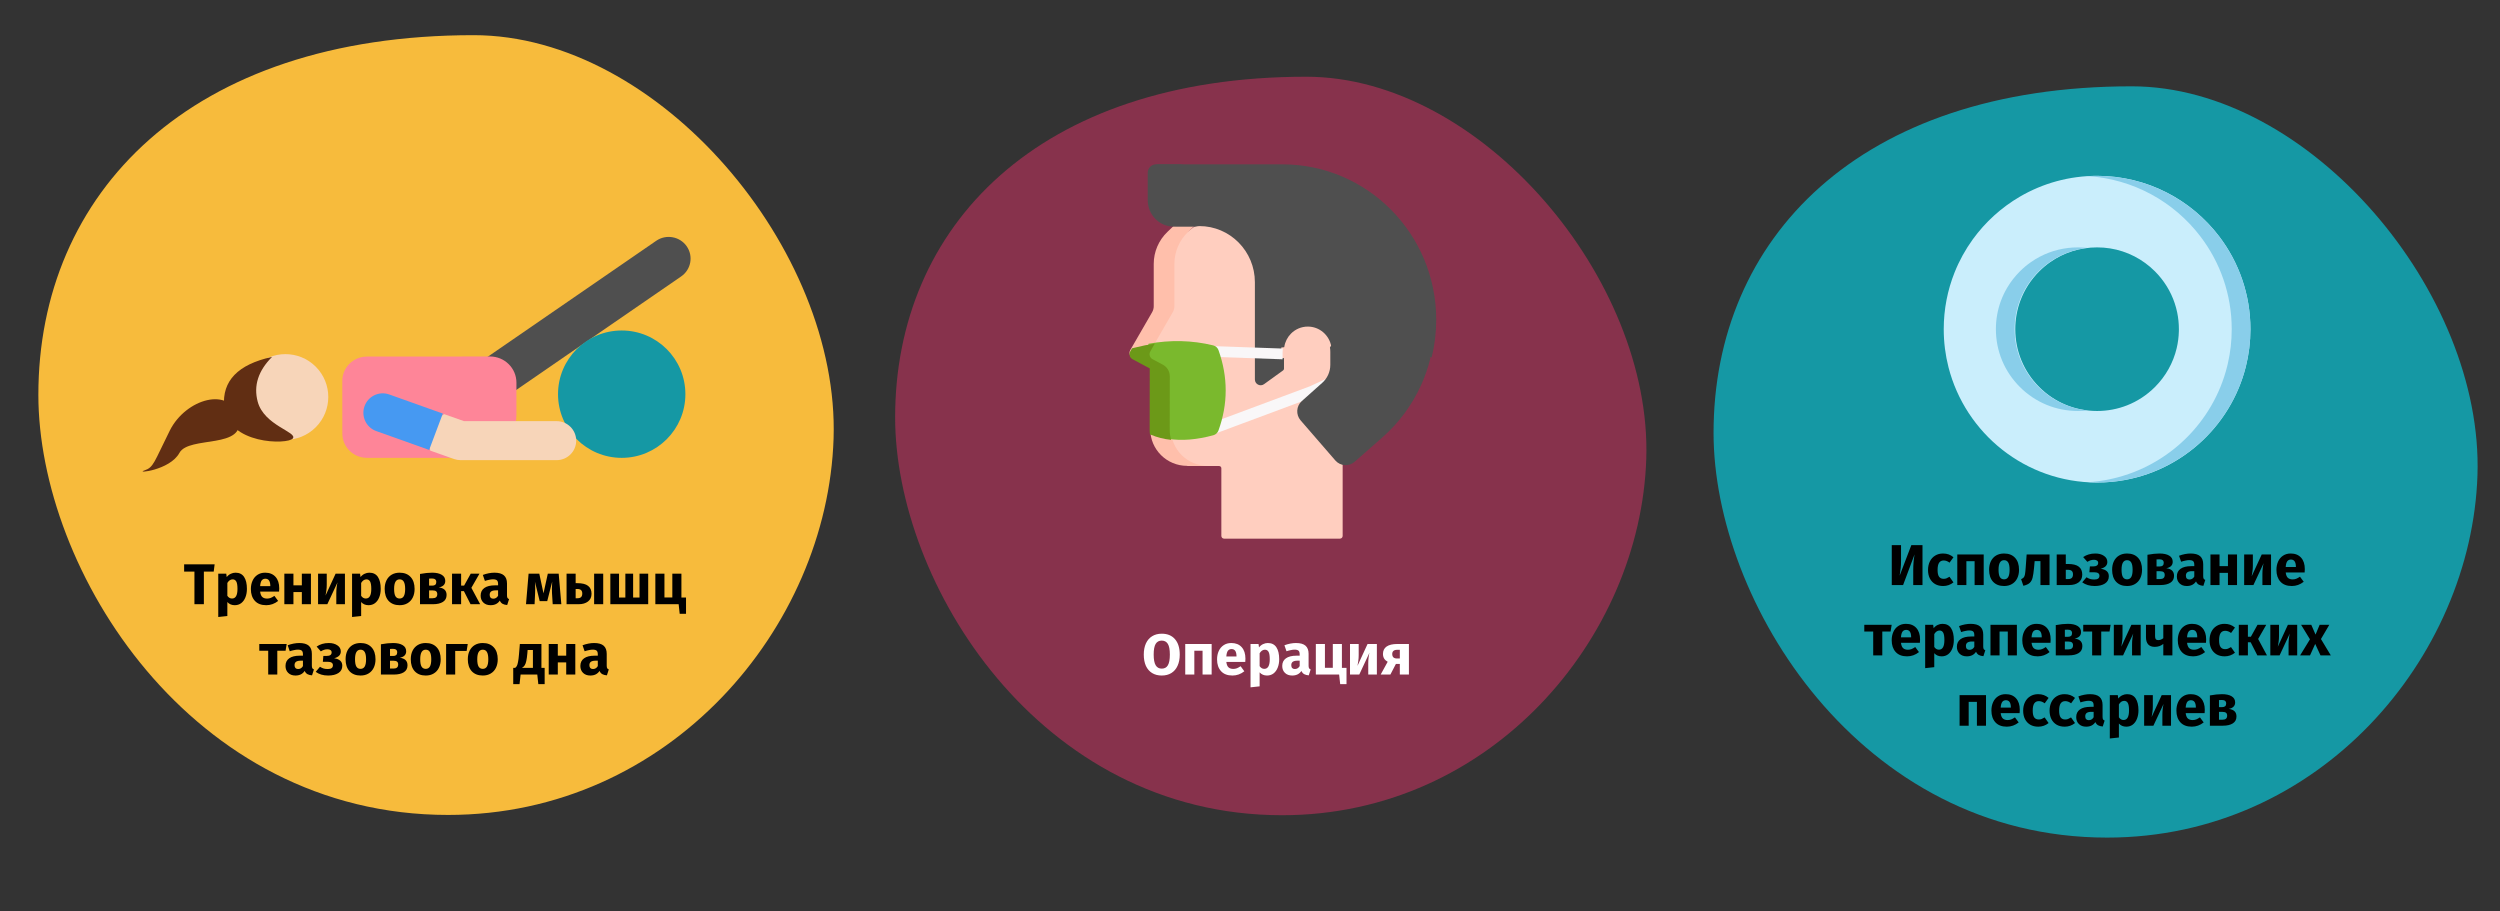
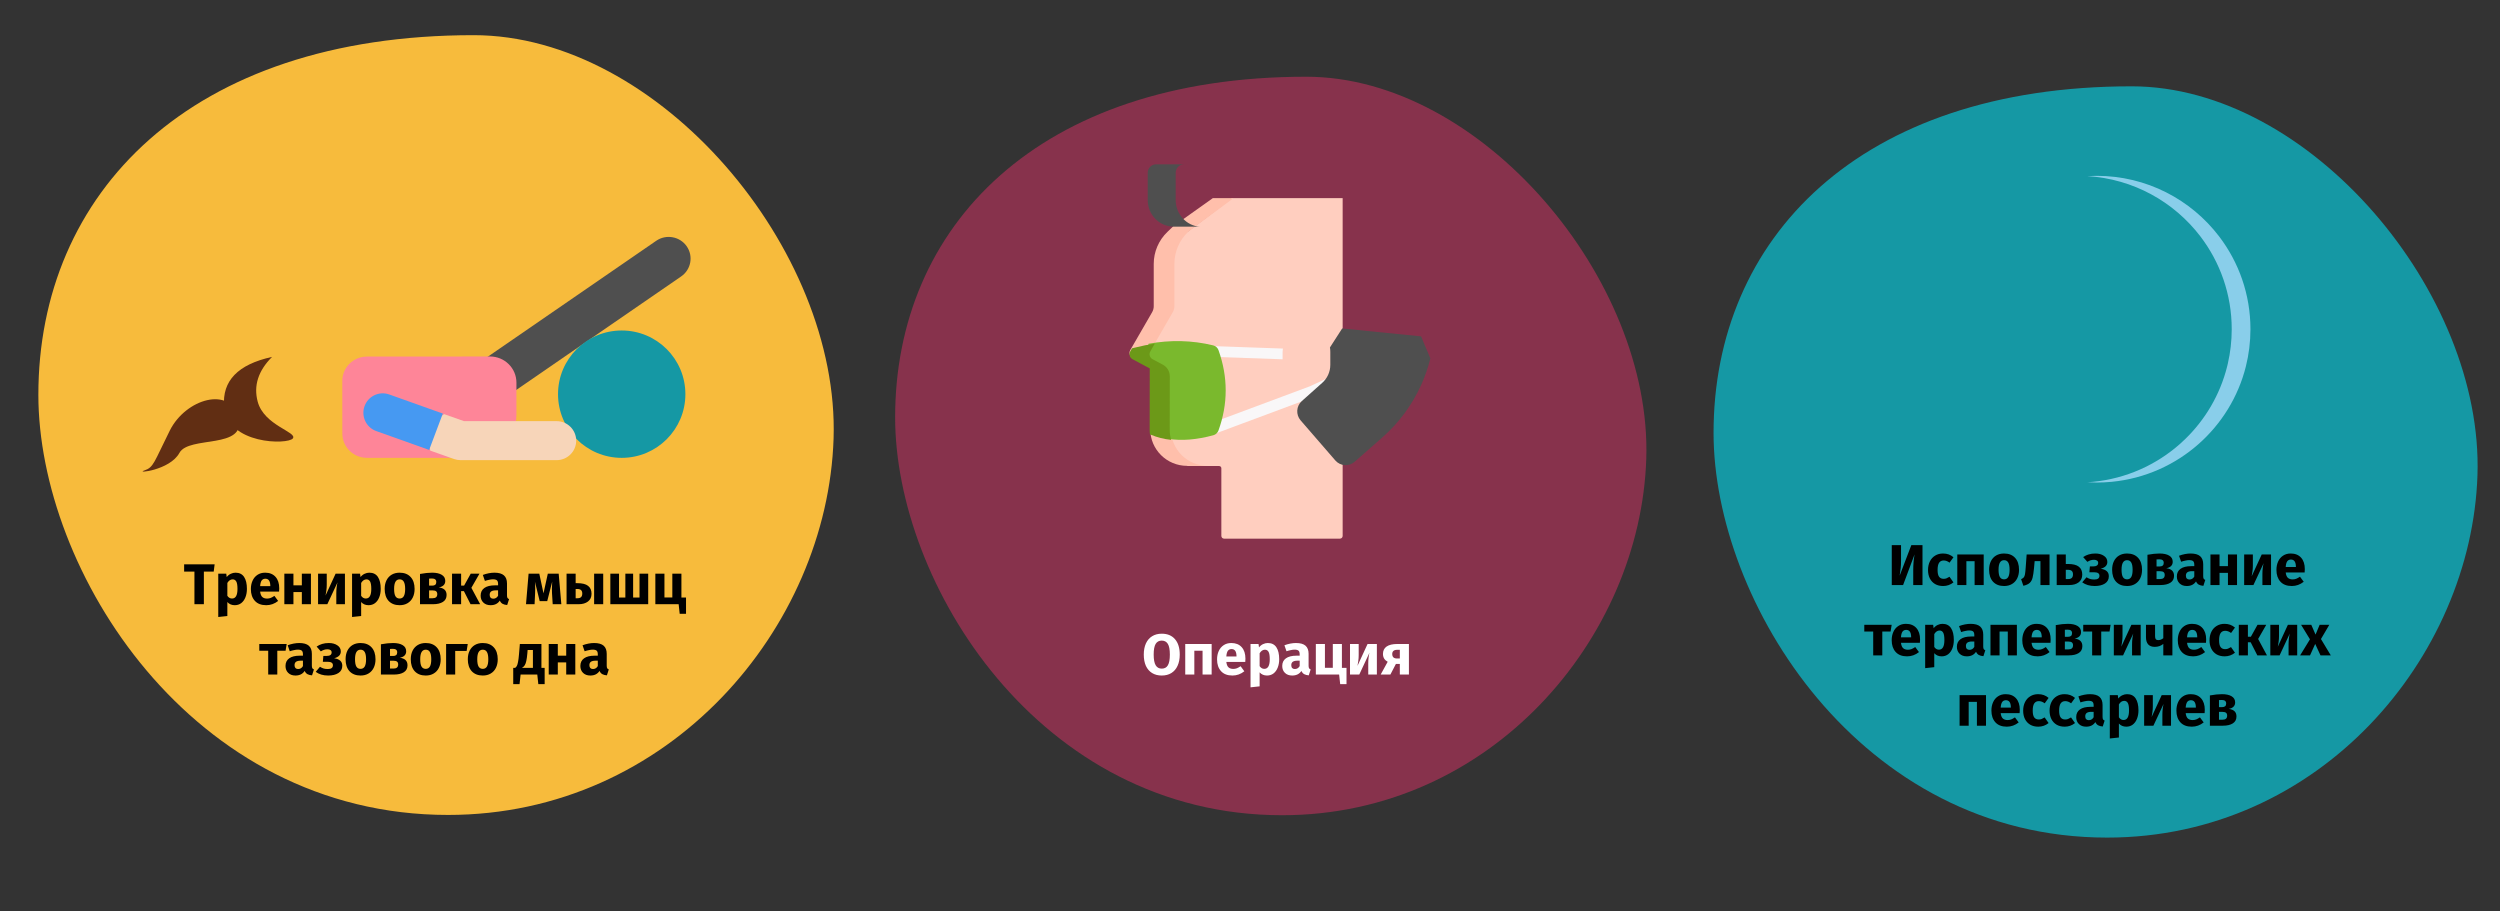
<svg xmlns="http://www.w3.org/2000/svg" width="782" height="285" viewBox="0 0 782 285" fill="none">
  <rect x="0" y="0" width="782" height="285" fill="#333333" stroke="none" />
  <path d="M140.146 254.913C209.383 254.913 258.803 196.409 260.743 137.21C262.682 78.01 206.167 11 148.136 11C59.153 11 12 60.608 12 123.506C12 178.216 59.522 254.913 140.146 254.913Z" fill="#F7BB3C" />
  <path d="M67.137 176.526L66.849 178.794H63.771V189H60.819V178.794H57.597V176.526H67.137ZM73.671 179.136C74.871 179.136 75.765 179.58 76.353 180.468C76.941 181.356 77.235 182.598 77.235 184.194C77.235 185.178 77.079 186.06 76.767 186.84C76.467 187.608 76.029 188.214 75.453 188.658C74.877 189.09 74.205 189.306 73.437 189.306C72.477 189.306 71.703 188.976 71.115 188.316V192.69L68.271 192.996V179.442H70.773L70.917 180.504C71.289 180.036 71.715 179.694 72.195 179.478C72.675 179.25 73.167 179.136 73.671 179.136ZM72.573 187.218C73.713 187.218 74.283 186.222 74.283 184.23C74.283 183.102 74.157 182.322 73.905 181.89C73.653 181.446 73.275 181.224 72.771 181.224C72.447 181.224 72.141 181.32 71.853 181.512C71.577 181.704 71.331 181.98 71.115 182.34V186.372C71.499 186.936 71.985 187.218 72.573 187.218ZM87.346 184.032C87.346 184.428 87.328 184.77 87.291 185.058H81.37C81.466 185.862 81.694 186.426 82.053 186.75C82.413 187.074 82.912 187.236 83.547 187.236C83.931 187.236 84.303 187.17 84.663 187.038C85.023 186.894 85.413 186.678 85.834 186.39L87.004 187.974C85.888 188.862 84.645 189.306 83.278 189.306C81.73 189.306 80.541 188.85 79.713 187.938C78.885 187.026 78.472 185.802 78.472 184.266C78.472 183.294 78.645 182.424 78.993 181.656C79.341 180.876 79.852 180.264 80.523 179.82C81.195 179.364 81.999 179.136 82.936 179.136C84.316 179.136 85.395 179.568 86.175 180.432C86.956 181.296 87.346 182.496 87.346 184.032ZM84.555 183.222C84.531 181.758 84.016 181.026 83.007 181.026C82.516 181.026 82.132 181.206 81.856 181.566C81.591 181.926 81.43 182.52 81.37 183.348H84.555V183.222ZM94.415 189V185.202H91.787V189H88.943V179.442H91.787V183.096H94.415V179.442H97.259V189H94.415ZM107.896 189H105.196V185.598C105.196 184.926 105.232 184.29 105.304 183.69C105.376 183.09 105.466 182.586 105.574 182.178L102.388 189H99.49V179.442H102.208V182.898C102.208 183.534 102.166 184.158 102.082 184.77C102.01 185.382 101.926 185.886 101.83 186.282L104.98 179.442H107.896V189ZM115.525 179.136C116.725 179.136 117.619 179.58 118.207 180.468C118.795 181.356 119.089 182.598 119.089 184.194C119.089 185.178 118.933 186.06 118.621 186.84C118.321 187.608 117.883 188.214 117.307 188.658C116.731 189.09 116.059 189.306 115.291 189.306C114.331 189.306 113.557 188.976 112.969 188.316V192.69L110.125 192.996V179.442H112.627L112.771 180.504C113.143 180.036 113.569 179.694 114.049 179.478C114.529 179.25 115.021 179.136 115.525 179.136ZM114.427 187.218C115.567 187.218 116.137 186.222 116.137 184.23C116.137 183.102 116.011 182.322 115.759 181.89C115.507 181.446 115.129 181.224 114.625 181.224C114.301 181.224 113.995 181.32 113.707 181.512C113.431 181.704 113.185 181.98 112.969 182.34V186.372C113.353 186.936 113.839 187.218 114.427 187.218ZM125.005 179.136C126.469 179.136 127.615 179.586 128.443 180.486C129.271 181.374 129.685 182.622 129.685 184.23C129.685 185.25 129.493 186.144 129.109 186.912C128.737 187.668 128.197 188.256 127.489 188.676C126.793 189.096 125.965 189.306 125.005 189.306C123.553 189.306 122.407 188.862 121.567 187.974C120.739 187.074 120.325 185.82 120.325 184.212C120.325 183.192 120.511 182.304 120.883 181.548C121.267 180.78 121.807 180.186 122.503 179.766C123.211 179.346 124.045 179.136 125.005 179.136ZM125.005 181.224C124.429 181.224 123.997 181.47 123.709 181.962C123.421 182.442 123.277 183.192 123.277 184.212C123.277 185.256 123.415 186.018 123.691 186.498C123.979 186.978 124.417 187.218 125.005 187.218C125.581 187.218 126.013 186.978 126.301 186.498C126.589 186.006 126.733 185.25 126.733 184.23C126.733 183.186 126.589 182.424 126.301 181.944C126.025 181.464 125.593 181.224 125.005 181.224ZM137.263 183.744C138.883 183.936 139.693 184.722 139.693 186.102C139.693 187.074 139.309 187.8 138.541 188.28C137.785 188.76 136.747 189 135.427 189H131.377V179.532C132.805 179.268 134.065 179.136 135.157 179.136C136.453 179.136 137.461 179.358 138.181 179.802C138.913 180.234 139.279 180.876 139.279 181.728C139.279 182.268 139.105 182.712 138.757 183.06C138.421 183.396 137.923 183.624 137.263 183.744ZM135.103 180.954C134.731 180.954 134.437 180.966 134.221 180.99V183.186H135.229C135.625 183.186 135.931 183.096 136.147 182.916C136.363 182.724 136.471 182.436 136.471 182.052C136.471 181.32 136.015 180.954 135.103 180.954ZM135.337 187.128C136.297 187.128 136.777 186.702 136.777 185.85C136.777 185.454 136.663 185.16 136.435 184.968C136.207 184.776 135.847 184.68 135.355 184.68H134.221V187.128H135.337ZM149.982 179.442L147.444 183.87L150.198 189H147.192L145.104 184.896H144.24V189H141.396V179.442H144.24V183.168H145.176L147.246 179.442H149.982ZM158.59 186.228C158.59 186.588 158.638 186.852 158.734 187.02C158.842 187.188 159.01 187.314 159.238 187.398L158.644 189.252C158.056 189.204 157.576 189.078 157.204 188.874C156.832 188.658 156.544 188.322 156.34 187.866C155.716 188.826 154.756 189.306 153.46 189.306C152.512 189.306 151.756 189.03 151.192 188.478C150.628 187.926 150.346 187.206 150.346 186.318C150.346 185.274 150.73 184.476 151.498 183.924C152.266 183.372 153.376 183.096 154.828 183.096H155.8V182.682C155.8 182.118 155.68 181.734 155.44 181.53C155.2 181.314 154.78 181.206 154.18 181.206C153.868 181.206 153.49 181.254 153.046 181.35C152.602 181.434 152.146 181.554 151.678 181.71L151.03 179.838C151.63 179.61 152.242 179.436 152.866 179.316C153.502 179.196 154.09 179.136 154.63 179.136C155.998 179.136 157 179.418 157.636 179.982C158.272 180.546 158.59 181.392 158.59 182.52V186.228ZM154.288 187.272C154.936 187.272 155.44 186.966 155.8 186.354V184.662H155.098C154.45 184.662 153.964 184.776 153.64 185.004C153.328 185.232 153.172 185.586 153.172 186.066C153.172 186.45 153.268 186.75 153.46 186.966C153.664 187.17 153.94 187.272 154.288 187.272ZM175.585 189H172.885L172.669 185.58C172.645 184.98 172.633 184.548 172.633 184.284C172.633 183.696 172.663 182.91 172.723 181.926L171.175 188.028H168.817L167.323 181.944C167.383 182.568 167.413 183.282 167.413 184.086C167.413 184.41 167.401 184.908 167.377 185.58L167.215 189H164.533L165.343 179.442H168.691L170.005 185.598L171.355 179.442H174.757L175.585 189ZM180.568 182.412C182.116 182.412 183.244 182.694 183.952 183.258C184.672 183.81 185.032 184.632 185.032 185.724C185.032 186.78 184.66 187.59 183.916 188.154C183.172 188.718 182.194 189 180.982 189H177.22V179.442H180.064V182.412H180.568ZM185.842 179.442H188.686V189H185.842V179.442ZM180.676 187.128C181.648 187.128 182.134 186.642 182.134 185.67C182.134 185.178 182.008 184.818 181.756 184.59C181.516 184.35 181.102 184.23 180.514 184.23H180.064V187.128H180.676ZM202.758 179.442V189H190.914V179.442H193.632V186.912H195.612V179.442H198.042V186.912H200.04V179.442H202.758ZM213.148 186.912H214.588V191.988H212.608L212.284 189H204.994V179.442H207.838V186.894H210.304V179.442H213.148V186.912ZM89.672 201.442L89.33 203.548H86.738V211H83.894V203.548H81.104V201.442H89.672ZM97.55 208.228C97.55 208.588 97.598 208.852 97.694 209.02C97.802 209.188 97.97 209.314 98.198 209.398L97.604 211.252C97.016 211.204 96.536 211.078 96.164 210.874C95.792 210.658 95.504 210.322 95.3 209.866C94.676 210.826 93.716 211.306 92.42 211.306C91.472 211.306 90.716 211.03 90.152 210.478C89.588 209.926 89.306 209.206 89.306 208.318C89.306 207.274 89.69 206.476 90.458 205.924C91.226 205.372 92.336 205.096 93.788 205.096H94.76V204.682C94.76 204.118 94.64 203.734 94.4 203.53C94.16 203.314 93.74 203.206 93.14 203.206C92.828 203.206 92.45 203.254 92.006 203.35C91.562 203.434 91.106 203.554 90.638 203.71L89.99 201.838C90.59 201.61 91.202 201.436 91.826 201.316C92.462 201.196 93.05 201.136 93.59 201.136C94.958 201.136 95.96 201.418 96.596 201.982C97.232 202.546 97.55 203.392 97.55 204.52V208.228ZM93.248 209.272C93.896 209.272 94.4 208.966 94.76 208.354V206.662H94.058C93.41 206.662 92.924 206.776 92.6 207.004C92.288 207.232 92.132 207.586 92.132 208.066C92.132 208.45 92.228 208.75 92.42 208.966C92.624 209.17 92.9 209.272 93.248 209.272ZM102.857 201.136C103.925 201.136 104.813 201.376 105.521 201.856C106.241 202.324 106.601 202.966 106.601 203.782C106.601 204.838 105.905 205.546 104.513 205.906C105.365 206.026 106.001 206.278 106.421 206.662C106.853 207.034 107.069 207.562 107.069 208.246C107.069 209.242 106.661 210.004 105.845 210.532C105.041 211.048 103.973 211.306 102.641 211.306C101.093 211.306 99.797 210.922 98.753 210.154L100.085 208.57C100.517 208.834 100.919 209.02 101.291 209.128C101.663 209.224 102.083 209.272 102.551 209.272C103.607 209.272 104.135 208.876 104.135 208.084C104.135 207.364 103.583 207.004 102.479 207.004H100.985L101.147 205.168H102.263C102.731 205.168 103.091 205.078 103.343 204.898C103.607 204.706 103.739 204.43 103.739 204.07C103.739 203.746 103.619 203.506 103.379 203.35C103.151 203.182 102.845 203.098 102.461 203.098C102.053 203.098 101.687 203.152 101.363 203.26C101.039 203.368 100.703 203.53 100.355 203.746L99.041 202.252C99.581 201.88 100.157 201.604 100.769 201.424C101.393 201.232 102.089 201.136 102.857 201.136ZM112.779 201.136C114.243 201.136 115.389 201.586 116.217 202.486C117.045 203.374 117.459 204.622 117.459 206.23C117.459 207.25 117.267 208.144 116.883 208.912C116.511 209.668 115.971 210.256 115.263 210.676C114.567 211.096 113.739 211.306 112.779 211.306C111.327 211.306 110.181 210.862 109.341 209.974C108.513 209.074 108.099 207.82 108.099 206.212C108.099 205.192 108.285 204.304 108.657 203.548C109.041 202.78 109.581 202.186 110.277 201.766C110.985 201.346 111.819 201.136 112.779 201.136ZM112.779 203.224C112.203 203.224 111.771 203.47 111.483 203.962C111.195 204.442 111.051 205.192 111.051 206.212C111.051 207.256 111.189 208.018 111.465 208.498C111.753 208.978 112.191 209.218 112.779 209.218C113.355 209.218 113.787 208.978 114.075 208.498C114.363 208.006 114.507 207.25 114.507 206.23C114.507 205.186 114.363 204.424 114.075 203.944C113.799 203.464 113.367 203.224 112.779 203.224ZM125.037 205.744C126.657 205.936 127.467 206.722 127.467 208.102C127.467 209.074 127.083 209.8 126.315 210.28C125.559 210.76 124.521 211 123.201 211H119.151V201.532C120.579 201.268 121.839 201.136 122.931 201.136C124.227 201.136 125.235 201.358 125.955 201.802C126.687 202.234 127.053 202.876 127.053 203.728C127.053 204.268 126.879 204.712 126.531 205.06C126.195 205.396 125.697 205.624 125.037 205.744ZM122.877 202.954C122.505 202.954 122.211 202.966 121.995 202.99V205.186H123.003C123.399 205.186 123.705 205.096 123.921 204.916C124.137 204.724 124.245 204.436 124.245 204.052C124.245 203.32 123.789 202.954 122.877 202.954ZM123.111 209.128C124.071 209.128 124.551 208.702 124.551 207.85C124.551 207.454 124.437 207.16 124.209 206.968C123.981 206.776 123.621 206.68 123.129 206.68H121.995V209.128H123.111ZM133.17 201.136C134.634 201.136 135.78 201.586 136.608 202.486C137.436 203.374 137.85 204.622 137.85 206.23C137.85 207.25 137.658 208.144 137.274 208.912C136.902 209.668 136.362 210.256 135.654 210.676C134.958 211.096 134.13 211.306 133.17 211.306C131.718 211.306 130.572 210.862 129.732 209.974C128.904 209.074 128.49 207.82 128.49 206.212C128.49 205.192 128.676 204.304 129.048 203.548C129.432 202.78 129.972 202.186 130.668 201.766C131.376 201.346 132.21 201.136 133.17 201.136ZM133.17 203.224C132.594 203.224 132.162 203.47 131.874 203.962C131.586 204.442 131.442 205.192 131.442 206.212C131.442 207.256 131.58 208.018 131.856 208.498C132.144 208.978 132.582 209.218 133.17 209.218C133.746 209.218 134.178 208.978 134.466 208.498C134.754 208.006 134.898 207.25 134.898 206.23C134.898 205.186 134.754 204.424 134.466 203.944C134.19 203.464 133.758 203.224 133.17 203.224ZM142.386 211H139.542V201.442H146.31L145.968 203.602H142.386V211ZM151.012 201.136C152.476 201.136 153.622 201.586 154.45 202.486C155.278 203.374 155.692 204.622 155.692 206.23C155.692 207.25 155.5 208.144 155.116 208.912C154.744 209.668 154.204 210.256 153.496 210.676C152.8 211.096 151.972 211.306 151.012 211.306C149.56 211.306 148.414 210.862 147.574 209.974C146.746 209.074 146.332 207.82 146.332 206.212C146.332 205.192 146.518 204.304 146.89 203.548C147.274 202.78 147.814 202.186 148.51 201.766C149.218 201.346 150.052 201.136 151.012 201.136ZM151.012 203.224C150.436 203.224 150.004 203.47 149.716 203.962C149.428 204.442 149.284 205.192 149.284 206.212C149.284 207.256 149.422 208.018 149.698 208.498C149.986 208.978 150.424 209.218 151.012 209.218C151.588 209.218 152.02 208.978 152.308 208.498C152.596 208.006 152.74 207.25 152.74 206.23C152.74 205.186 152.596 204.424 152.308 203.944C152.032 203.464 151.6 203.224 151.012 203.224ZM170.367 208.912V213.988H168.387L168.063 211H162.843L162.519 213.988H160.539V208.912H161.133C161.349 208.756 161.523 208.558 161.655 208.318C161.799 208.066 161.925 207.658 162.033 207.094C162.153 206.53 162.255 205.726 162.339 204.682L162.609 201.442H169.359V208.912H170.367ZM166.695 203.314H165.039L164.949 204.43C164.865 205.39 164.757 206.164 164.625 206.752C164.505 207.328 164.337 207.784 164.121 208.12C163.905 208.444 163.617 208.708 163.257 208.912H166.695V203.314ZM177.111 211V207.202H174.483V211H171.639V201.442H174.483V205.096H177.111V201.442H179.955V211H177.111ZM189.782 208.228C189.782 208.588 189.83 208.852 189.926 209.02C190.034 209.188 190.202 209.314 190.43 209.398L189.836 211.252C189.248 211.204 188.768 211.078 188.396 210.874C188.024 210.658 187.736 210.322 187.532 209.866C186.908 210.826 185.948 211.306 184.652 211.306C183.704 211.306 182.948 211.03 182.384 210.478C181.82 209.926 181.538 209.206 181.538 208.318C181.538 207.274 181.922 206.476 182.69 205.924C183.458 205.372 184.568 205.096 186.02 205.096H186.992V204.682C186.992 204.118 186.872 203.734 186.632 203.53C186.392 203.314 185.972 203.206 185.372 203.206C185.06 203.206 184.682 203.254 184.238 203.35C183.794 203.434 183.338 203.554 182.87 203.71L182.222 201.838C182.822 201.61 183.434 201.436 184.058 201.316C184.694 201.196 185.282 201.136 185.822 201.136C187.19 201.136 188.192 201.418 188.828 201.982C189.464 202.546 189.782 203.392 189.782 204.52V208.228ZM185.48 209.272C186.128 209.272 186.632 208.966 186.992 208.354V206.662H186.29C185.642 206.662 185.156 206.776 184.832 207.004C184.52 207.232 184.364 207.586 184.364 208.066C184.364 208.45 184.46 208.75 184.652 208.966C184.856 209.17 185.132 209.272 185.48 209.272Z" fill="black" />
  <path d="M133.496 132.985C131.338 129.908 132.107 125.68 135.212 123.543L205.263 75.32C208.369 73.183 212.634 73.945 214.791 77.022C216.948 80.099 216.179 84.326 213.074 86.464L143.023 134.686C139.932 136.814 135.662 136.076 133.496 132.985Z" fill="#4F4F4F" />
  <path d="M194.469 143.216C205.471 143.216 214.389 134.298 214.389 123.297C214.389 112.295 205.471 103.377 194.469 103.377C183.468 103.377 174.55 112.295 174.55 123.297C174.55 134.298 183.468 143.216 194.469 143.216Z" fill="#1598A4" />
  <path d="M114.767 111.534C110.511 111.537 107.064 114.95 107.067 119.157L107.079 135.604C107.082 139.811 110.534 143.219 114.789 143.216H147.917C155.442 143.216 161.541 137.185 161.541 129.746V119.683C161.541 115.166 157.836 111.504 153.267 111.507L114.767 111.534Z" fill="#FE8598" />
-   <path d="M98.763 133.648C103.996 128.415 103.996 119.931 98.763 114.698C93.53 109.465 85.046 109.465 79.813 114.698C74.58 119.931 74.58 128.415 79.813 133.648C85.046 138.881 93.53 138.881 98.763 133.648Z" fill="#F7D5B9" />
  <path d="M85.105 111.635C80.771 115.968 79.271 120.635 80.605 125.635C82.605 133.135 93.105 135.135 91.605 137.135C90.105 139.135 71.105 139.135 70.105 127.135C69.438 119.135 74.438 113.968 85.105 111.635Z" fill="#612E13" />
  <path d="M74.618 130.673C72.118 120.673 58.118 124.673 53.118 134.673C48.118 144.673 48.118 146.173 45.118 147.173C42.118 148.173 53.118 147.173 56.118 141.673C59.118 136.173 77.118 140.673 74.618 130.673Z" fill="#612E13" />
  <path d="M174.106 143.934H144.078C143.379 143.934 142.686 143.815 142.028 143.582L134.591 140.954L133.143 133.569L138.918 129.537L145.133 131.733H174.106C177.49 131.733 180.234 134.464 180.234 137.833C180.234 141.203 177.49 143.934 174.106 143.934Z" fill="#F7D5B9" />
  <path d="M138.511 129.362L121.744 123.384C118.594 122.261 115.135 123.916 114.016 127.079C112.898 130.244 114.545 133.719 117.695 134.842L134.236 140.74L138.511 129.362Z" fill="#4699F2" />
  <path d="M659.103 262C725.615 262 773.09 205.634 774.953 148.598C776.816 91.561 722.526 27 666.779 27C581.297 27 536 74.795 536 135.395C536 188.106 581.651 262 659.103 262Z" fill="#1598A4" />
  <path d="M601.356 183H598.458V178.338C598.458 176.622 598.596 174.984 598.872 173.424L595.29 183H591.744V170.526H594.642V175.278C594.642 176.274 594.606 177.102 594.534 177.762C594.462 178.422 594.354 179.19 594.21 180.066L597.864 170.526H601.356V183ZM607.766 173.136C608.426 173.136 609.02 173.232 609.548 173.424C610.076 173.616 610.574 173.91 611.042 174.306L609.818 175.998C609.218 175.542 608.612 175.314 608 175.314C607.364 175.314 606.884 175.548 606.56 176.016C606.236 176.484 606.074 177.24 606.074 178.284C606.074 179.292 606.236 180.006 606.56 180.426C606.884 180.846 607.352 181.056 607.964 181.056C608.288 181.056 608.582 181.008 608.846 180.912C609.11 180.804 609.428 180.636 609.8 180.408L611.042 182.172C610.094 182.928 609.02 183.306 607.82 183.306C606.848 183.306 606.008 183.102 605.3 182.694C604.592 182.274 604.046 181.692 603.662 180.948C603.278 180.192 603.086 179.31 603.086 178.302C603.086 177.294 603.278 176.4 603.662 175.62C604.046 174.84 604.592 174.234 605.3 173.802C606.008 173.358 606.83 173.136 607.766 173.136ZM617.657 183V175.548H615.083V183H612.239V173.442H620.501V183H617.657ZM626.873 173.136C628.337 173.136 629.483 173.586 630.311 174.486C631.139 175.374 631.553 176.622 631.553 178.23C631.553 179.25 631.361 180.144 630.977 180.912C630.605 181.668 630.065 182.256 629.357 182.676C628.661 183.096 627.833 183.306 626.873 183.306C625.421 183.306 624.275 182.862 623.435 181.974C622.607 181.074 622.193 179.82 622.193 178.212C622.193 177.192 622.379 176.304 622.751 175.548C623.135 174.78 623.675 174.186 624.371 173.766C625.079 173.346 625.913 173.136 626.873 173.136ZM626.873 175.224C626.297 175.224 625.865 175.47 625.577 175.962C625.289 176.442 625.145 177.192 625.145 178.212C625.145 179.256 625.283 180.018 625.559 180.498C625.847 180.978 626.285 181.218 626.873 181.218C627.449 181.218 627.881 180.978 628.169 180.498C628.457 180.006 628.601 179.25 628.601 178.23C628.601 177.186 628.457 176.424 628.169 175.944C627.893 175.464 627.461 175.224 626.873 175.224ZM641.097 173.442V183H638.253V175.53H636.435L636.255 177.564C636.123 178.968 635.967 180.018 635.787 180.714C635.619 181.398 635.319 181.938 634.887 182.334C634.455 182.73 633.795 183.03 632.907 183.234L632.205 181.164C632.601 180.984 632.877 180.798 633.033 180.606C633.201 180.402 633.327 180.084 633.411 179.652C633.495 179.208 633.573 178.464 633.645 177.42L633.933 173.442H641.097ZM646.863 176.412C648.411 176.412 649.539 176.694 650.247 177.258C650.967 177.81 651.327 178.632 651.327 179.724C651.327 180.78 650.955 181.59 650.211 182.154C649.467 182.718 648.489 183 647.277 183H643.335V173.442H646.179V176.412H646.863ZM646.971 181.128C647.943 181.128 648.429 180.642 648.429 179.67C648.429 179.178 648.303 178.818 648.051 178.59C647.811 178.35 647.397 178.23 646.809 178.23H646.179V181.128H646.971ZM655.429 173.136C656.497 173.136 657.385 173.376 658.093 173.856C658.813 174.324 659.173 174.966 659.173 175.782C659.173 176.838 658.477 177.546 657.085 177.906C657.937 178.026 658.573 178.278 658.993 178.662C659.425 179.034 659.641 179.562 659.641 180.246C659.641 181.242 659.233 182.004 658.417 182.532C657.613 183.048 656.545 183.306 655.213 183.306C653.665 183.306 652.369 182.922 651.325 182.154L652.657 180.57C653.089 180.834 653.491 181.02 653.863 181.128C654.235 181.224 654.655 181.272 655.123 181.272C656.179 181.272 656.707 180.876 656.707 180.084C656.707 179.364 656.155 179.004 655.051 179.004H653.557L653.719 177.168H654.835C655.303 177.168 655.663 177.078 655.915 176.898C656.179 176.706 656.311 176.43 656.311 176.07C656.311 175.746 656.191 175.506 655.951 175.35C655.723 175.182 655.417 175.098 655.033 175.098C654.625 175.098 654.259 175.152 653.935 175.26C653.611 175.368 653.275 175.53 652.927 175.746L651.613 174.252C652.153 173.88 652.729 173.604 653.341 173.424C653.965 173.232 654.661 173.136 655.429 173.136ZM665.352 173.136C666.816 173.136 667.962 173.586 668.79 174.486C669.618 175.374 670.032 176.622 670.032 178.23C670.032 179.25 669.84 180.144 669.456 180.912C669.084 181.668 668.544 182.256 667.836 182.676C667.14 183.096 666.312 183.306 665.352 183.306C663.9 183.306 662.754 182.862 661.914 181.974C661.086 181.074 660.672 179.82 660.672 178.212C660.672 177.192 660.858 176.304 661.23 175.548C661.614 174.78 662.154 174.186 662.85 173.766C663.558 173.346 664.392 173.136 665.352 173.136ZM665.352 175.224C664.776 175.224 664.344 175.47 664.056 175.962C663.768 176.442 663.624 177.192 663.624 178.212C663.624 179.256 663.762 180.018 664.038 180.498C664.326 180.978 664.764 181.218 665.352 181.218C665.928 181.218 666.36 180.978 666.648 180.498C666.936 180.006 667.08 179.25 667.08 178.23C667.08 177.186 666.936 176.424 666.648 175.944C666.372 175.464 665.94 175.224 665.352 175.224ZM677.609 177.744C679.229 177.936 680.039 178.722 680.039 180.102C680.039 181.074 679.655 181.8 678.887 182.28C678.131 182.76 677.093 183 675.773 183H671.723V173.532C673.151 173.268 674.411 173.136 675.503 173.136C676.799 173.136 677.807 173.358 678.527 173.802C679.259 174.234 679.625 174.876 679.625 175.728C679.625 176.268 679.451 176.712 679.103 177.06C678.767 177.396 678.269 177.624 677.609 177.744ZM675.449 174.954C675.077 174.954 674.783 174.966 674.567 174.99V177.186H675.575C675.971 177.186 676.277 177.096 676.493 176.916C676.709 176.724 676.817 176.436 676.817 176.052C676.817 175.32 676.361 174.954 675.449 174.954ZM675.683 181.128C676.643 181.128 677.123 180.702 677.123 179.85C677.123 179.454 677.009 179.16 676.781 178.968C676.553 178.776 676.193 178.68 675.701 178.68H674.567V181.128H675.683ZM689.163 180.228C689.163 180.588 689.211 180.852 689.307 181.02C689.415 181.188 689.583 181.314 689.811 181.398L689.217 183.252C688.629 183.204 688.149 183.078 687.777 182.874C687.405 182.658 687.117 182.322 686.913 181.866C686.289 182.826 685.329 183.306 684.033 183.306C683.085 183.306 682.329 183.03 681.765 182.478C681.201 181.926 680.919 181.206 680.919 180.318C680.919 179.274 681.303 178.476 682.071 177.924C682.839 177.372 683.949 177.096 685.401 177.096H686.373V176.682C686.373 176.118 686.253 175.734 686.013 175.53C685.773 175.314 685.353 175.206 684.753 175.206C684.441 175.206 684.063 175.254 683.619 175.35C683.175 175.434 682.719 175.554 682.251 175.71L681.603 173.838C682.203 173.61 682.815 173.436 683.439 173.316C684.075 173.196 684.663 173.136 685.203 173.136C686.571 173.136 687.573 173.418 688.209 173.982C688.845 174.546 689.163 175.392 689.163 176.52V180.228ZM684.861 181.272C685.509 181.272 686.013 180.966 686.373 180.354V178.662H685.671C685.023 178.662 684.537 178.776 684.213 179.004C683.901 179.232 683.745 179.586 683.745 180.066C683.745 180.45 683.841 180.75 684.033 180.966C684.237 181.17 684.513 181.272 684.861 181.272ZM696.901 183V179.202H694.273V183H691.429V173.442H694.273V177.096H696.901V173.442H699.745V183H696.901ZM710.381 183H707.681V179.598C707.681 178.926 707.717 178.29 707.789 177.69C707.861 177.09 707.951 176.586 708.059 176.178L704.873 183H701.975V173.442H704.693V176.898C704.693 177.534 704.651 178.158 704.567 178.77C704.495 179.382 704.411 179.886 704.315 180.282L707.465 173.442H710.381V183ZM720.944 178.032C720.944 178.428 720.926 178.77 720.89 179.058H714.968C715.064 179.862 715.292 180.426 715.652 180.75C716.012 181.074 716.51 181.236 717.146 181.236C717.53 181.236 717.902 181.17 718.262 181.038C718.622 180.894 719.012 180.678 719.432 180.39L720.602 181.974C719.486 182.862 718.244 183.306 716.876 183.306C715.328 183.306 714.14 182.85 713.312 181.938C712.484 181.026 712.07 179.802 712.07 178.266C712.07 177.294 712.244 176.424 712.592 175.656C712.94 174.876 713.45 174.264 714.122 173.82C714.794 173.364 715.598 173.136 716.534 173.136C717.914 173.136 718.994 173.568 719.774 174.432C720.554 175.296 720.944 176.496 720.944 178.032ZM718.154 177.222C718.13 175.758 717.614 175.026 716.606 175.026C716.114 175.026 715.73 175.206 715.454 175.566C715.19 175.926 715.028 176.52 714.968 177.348H718.154V177.222ZM591.716 195.442L591.374 197.548H588.782V205H585.938V197.548H583.148V195.442H591.716ZM600.596 200.032C600.596 200.428 600.578 200.77 600.542 201.058H594.62C594.716 201.862 594.944 202.426 595.304 202.75C595.664 203.074 596.162 203.236 596.798 203.236C597.182 203.236 597.554 203.17 597.914 203.038C598.274 202.894 598.664 202.678 599.084 202.39L600.254 203.974C599.138 204.862 597.896 205.306 596.528 205.306C594.98 205.306 593.792 204.85 592.964 203.938C592.136 203.026 591.722 201.802 591.722 200.266C591.722 199.294 591.896 198.424 592.244 197.656C592.592 196.876 593.102 196.264 593.774 195.82C594.446 195.364 595.25 195.136 596.186 195.136C597.566 195.136 598.646 195.568 599.426 196.432C600.206 197.296 600.596 198.496 600.596 200.032ZM597.806 199.222C597.782 197.758 597.266 197.026 596.258 197.026C595.766 197.026 595.382 197.206 595.106 197.566C594.842 197.926 594.68 198.52 594.62 199.348H597.806V199.222ZM607.593 195.136C608.793 195.136 609.687 195.58 610.275 196.468C610.863 197.356 611.157 198.598 611.157 200.194C611.157 201.178 611.001 202.06 610.689 202.84C610.389 203.608 609.951 204.214 609.375 204.658C608.799 205.09 608.127 205.306 607.359 205.306C606.399 205.306 605.625 204.976 605.037 204.316V208.69L602.193 208.996V195.442H604.695L604.839 196.504C605.211 196.036 605.637 195.694 606.117 195.478C606.597 195.25 607.089 195.136 607.593 195.136ZM606.495 203.218C607.635 203.218 608.205 202.222 608.205 200.23C608.205 199.102 608.079 198.322 607.827 197.89C607.575 197.446 607.197 197.224 606.693 197.224C606.369 197.224 606.063 197.32 605.775 197.512C605.499 197.704 605.253 197.98 605.037 198.34V202.372C605.421 202.936 605.907 203.218 606.495 203.218ZM620.354 202.228C620.354 202.588 620.402 202.852 620.498 203.02C620.606 203.188 620.774 203.314 621.002 203.398L620.408 205.252C619.82 205.204 619.34 205.078 618.968 204.874C618.596 204.658 618.308 204.322 618.104 203.866C617.48 204.826 616.52 205.306 615.224 205.306C614.276 205.306 613.52 205.03 612.956 204.478C612.392 203.926 612.11 203.206 612.11 202.318C612.11 201.274 612.494 200.476 613.262 199.924C614.03 199.372 615.14 199.096 616.592 199.096H617.564V198.682C617.564 198.118 617.444 197.734 617.204 197.53C616.964 197.314 616.544 197.206 615.944 197.206C615.632 197.206 615.254 197.254 614.81 197.35C614.366 197.434 613.91 197.554 613.442 197.71L612.794 195.838C613.394 195.61 614.006 195.436 614.63 195.316C615.266 195.196 615.854 195.136 616.394 195.136C617.762 195.136 618.764 195.418 619.4 195.982C620.036 196.546 620.354 197.392 620.354 198.52V202.228ZM616.052 203.272C616.7 203.272 617.204 202.966 617.564 202.354V200.662H616.862C616.214 200.662 615.728 200.776 615.404 201.004C615.092 201.232 614.936 201.586 614.936 202.066C614.936 202.45 615.032 202.75 615.224 202.966C615.428 203.17 615.704 203.272 616.052 203.272ZM628.037 205V197.548H625.463V205H622.619V195.442H630.881V205H628.037ZM641.447 200.032C641.447 200.428 641.429 200.77 641.393 201.058H635.471C635.567 201.862 635.795 202.426 636.155 202.75C636.515 203.074 637.013 203.236 637.649 203.236C638.033 203.236 638.405 203.17 638.765 203.038C639.125 202.894 639.515 202.678 639.935 202.39L641.105 203.974C639.989 204.862 638.747 205.306 637.379 205.306C635.831 205.306 634.643 204.85 633.815 203.938C632.987 203.026 632.573 201.802 632.573 200.266C632.573 199.294 632.747 198.424 633.095 197.656C633.443 196.876 633.953 196.264 634.625 195.82C635.297 195.364 636.101 195.136 637.037 195.136C638.417 195.136 639.497 195.568 640.277 196.432C641.057 197.296 641.447 198.496 641.447 200.032ZM638.657 199.222C638.633 197.758 638.117 197.026 637.109 197.026C636.617 197.026 636.233 197.206 635.957 197.566C635.693 197.926 635.531 198.52 635.471 199.348H638.657V199.222ZM648.931 199.744C650.551 199.936 651.361 200.722 651.361 202.102C651.361 203.074 650.977 203.8 650.209 204.28C649.453 204.76 648.415 205 647.095 205H643.045V195.532C644.473 195.268 645.733 195.136 646.825 195.136C648.121 195.136 649.129 195.358 649.849 195.802C650.581 196.234 650.947 196.876 650.947 197.728C650.947 198.268 650.773 198.712 650.425 199.06C650.089 199.396 649.591 199.624 648.931 199.744ZM646.771 196.954C646.399 196.954 646.105 196.966 645.889 196.99V199.186H646.897C647.293 199.186 647.599 199.096 647.815 198.916C648.031 198.724 648.139 198.436 648.139 198.052C648.139 197.32 647.683 196.954 646.771 196.954ZM647.005 203.128C647.965 203.128 648.445 202.702 648.445 201.85C648.445 201.454 648.331 201.16 648.103 200.968C647.875 200.776 647.515 200.68 647.023 200.68H645.889V203.128H647.005ZM660.201 195.442L659.859 197.548H657.267V205H654.423V197.548H651.633V195.442H660.201ZM669.609 205H666.909V201.598C666.909 200.926 666.945 200.29 667.017 199.69C667.089 199.09 667.179 198.586 667.287 198.178L664.101 205H661.203V195.442H663.921V198.898C663.921 199.534 663.879 200.158 663.795 200.77C663.723 201.382 663.639 201.886 663.543 202.282L666.693 195.442H669.609V205ZM679.524 195.442V205H676.68V201.418C676.344 201.706 675.942 201.934 675.474 202.102C675.018 202.258 674.532 202.336 674.016 202.336C673.092 202.336 672.402 202.078 671.946 201.562C671.49 201.034 671.262 200.302 671.262 199.366V195.442H674.106V199.006C674.106 199.45 674.184 199.768 674.34 199.96C674.508 200.14 674.754 200.23 675.078 200.23C675.366 200.23 675.654 200.176 675.942 200.068C676.23 199.948 676.476 199.798 676.68 199.618V195.442H679.524ZM690.086 200.032C690.086 200.428 690.068 200.77 690.032 201.058H684.11C684.206 201.862 684.434 202.426 684.794 202.75C685.154 203.074 685.652 203.236 686.288 203.236C686.672 203.236 687.044 203.17 687.404 203.038C687.764 202.894 688.154 202.678 688.574 202.39L689.744 203.974C688.628 204.862 687.386 205.306 686.018 205.306C684.47 205.306 683.282 204.85 682.454 203.938C681.626 203.026 681.212 201.802 681.212 200.266C681.212 199.294 681.386 198.424 681.734 197.656C682.082 196.876 682.592 196.264 683.264 195.82C683.936 195.364 684.74 195.136 685.676 195.136C687.056 195.136 688.136 195.568 688.916 196.432C689.696 197.296 690.086 198.496 690.086 200.032ZM687.296 199.222C687.272 197.758 686.756 197.026 685.748 197.026C685.256 197.026 684.872 197.206 684.596 197.566C684.332 197.926 684.17 198.52 684.11 199.348H687.296V199.222ZM695.823 195.136C696.483 195.136 697.077 195.232 697.605 195.424C698.133 195.616 698.631 195.91 699.099 196.306L697.875 197.998C697.275 197.542 696.669 197.314 696.057 197.314C695.421 197.314 694.941 197.548 694.617 198.016C694.293 198.484 694.131 199.24 694.131 200.284C694.131 201.292 694.293 202.006 694.617 202.426C694.941 202.846 695.409 203.056 696.021 203.056C696.345 203.056 696.639 203.008 696.903 202.912C697.167 202.804 697.485 202.636 697.857 202.408L699.099 204.172C698.151 204.928 697.077 205.306 695.877 205.306C694.905 205.306 694.065 205.102 693.357 204.694C692.649 204.274 692.103 203.692 691.719 202.948C691.335 202.192 691.143 201.31 691.143 200.302C691.143 199.294 691.335 198.4 691.719 197.62C692.103 196.84 692.649 196.234 693.357 195.802C694.065 195.358 694.887 195.136 695.823 195.136ZM708.883 195.442L706.345 199.87L709.099 205H706.093L704.005 200.896H703.141V205H700.297V195.442H703.141V199.168H704.077L706.147 195.442H708.883ZM718.564 205H715.864V201.598C715.864 200.926 715.9 200.29 715.972 199.69C716.044 199.09 716.134 198.586 716.242 198.178L713.056 205H710.158V195.442H712.876V198.898C712.876 199.534 712.834 200.158 712.75 200.77C712.678 201.382 712.594 201.886 712.498 202.282L715.648 195.442H718.564V205ZM725.995 199.888L729.073 205H725.851L724.195 201.418L722.575 205H719.479L722.557 199.978L719.785 195.442H722.971L724.303 198.502L725.581 195.442H728.605L725.995 199.888ZM618.378 227V219.548H615.804V227H612.96V217.442H621.222V227H618.378ZM631.788 222.032C631.788 222.428 631.77 222.77 631.734 223.058H625.812C625.908 223.862 626.136 224.426 626.496 224.75C626.856 225.074 627.354 225.236 627.99 225.236C628.374 225.236 628.746 225.17 629.106 225.038C629.466 224.894 629.856 224.678 630.276 224.39L631.446 225.974C630.33 226.862 629.088 227.306 627.72 227.306C626.172 227.306 624.984 226.85 624.156 225.938C623.328 225.026 622.914 223.802 622.914 222.266C622.914 221.294 623.088 220.424 623.436 219.656C623.784 218.876 624.294 218.264 624.966 217.82C625.638 217.364 626.442 217.136 627.378 217.136C628.758 217.136 629.838 217.568 630.618 218.432C631.398 219.296 631.788 220.496 631.788 222.032ZM628.998 221.222C628.974 219.758 628.458 219.026 627.45 219.026C626.958 219.026 626.574 219.206 626.298 219.566C626.034 219.926 625.872 220.52 625.812 221.348H628.998V221.222ZM637.526 217.136C638.186 217.136 638.78 217.232 639.308 217.424C639.836 217.616 640.334 217.91 640.802 218.306L639.578 219.998C638.978 219.542 638.372 219.314 637.76 219.314C637.124 219.314 636.644 219.548 636.32 220.016C635.996 220.484 635.834 221.24 635.834 222.284C635.834 223.292 635.996 224.006 636.32 224.426C636.644 224.846 637.112 225.056 637.724 225.056C638.048 225.056 638.342 225.008 638.606 224.912C638.87 224.804 639.188 224.636 639.56 224.408L640.802 226.172C639.854 226.928 638.78 227.306 637.58 227.306C636.608 227.306 635.768 227.102 635.06 226.694C634.352 226.274 633.806 225.692 633.422 224.948C633.038 224.192 632.846 223.31 632.846 222.302C632.846 221.294 633.038 220.4 633.422 219.62C633.806 218.84 634.352 218.234 635.06 217.802C635.768 217.358 636.59 217.136 637.526 217.136ZM645.787 217.136C646.447 217.136 647.041 217.232 647.569 217.424C648.097 217.616 648.595 217.91 649.063 218.306L647.839 219.998C647.239 219.542 646.633 219.314 646.021 219.314C645.385 219.314 644.905 219.548 644.581 220.016C644.257 220.484 644.095 221.24 644.095 222.284C644.095 223.292 644.257 224.006 644.581 224.426C644.905 224.846 645.373 225.056 645.985 225.056C646.309 225.056 646.603 225.008 646.867 224.912C647.131 224.804 647.449 224.636 647.821 224.408L649.063 226.172C648.115 226.928 647.041 227.306 645.841 227.306C644.869 227.306 644.029 227.102 643.321 226.694C642.613 226.274 642.067 225.692 641.683 224.948C641.299 224.192 641.107 223.31 641.107 222.302C641.107 221.294 641.299 220.4 641.683 219.62C642.067 218.84 642.613 218.234 643.321 217.802C644.029 217.358 644.851 217.136 645.787 217.136ZM657.681 224.228C657.681 224.588 657.729 224.852 657.825 225.02C657.933 225.188 658.101 225.314 658.329 225.398L657.735 227.252C657.147 227.204 656.667 227.078 656.295 226.874C655.923 226.658 655.635 226.322 655.431 225.866C654.807 226.826 653.847 227.306 652.551 227.306C651.603 227.306 650.847 227.03 650.283 226.478C649.719 225.926 649.437 225.206 649.437 224.318C649.437 223.274 649.821 222.476 650.589 221.924C651.357 221.372 652.467 221.096 653.919 221.096H654.891V220.682C654.891 220.118 654.771 219.734 654.531 219.53C654.291 219.314 653.871 219.206 653.271 219.206C652.959 219.206 652.581 219.254 652.137 219.35C651.693 219.434 651.237 219.554 650.769 219.71L650.121 217.838C650.721 217.61 651.333 217.436 651.957 217.316C652.593 217.196 653.181 217.136 653.721 217.136C655.089 217.136 656.091 217.418 656.727 217.982C657.363 218.546 657.681 219.392 657.681 220.52V224.228ZM653.379 225.272C654.027 225.272 654.531 224.966 654.891 224.354V222.662H654.189C653.541 222.662 653.055 222.776 652.731 223.004C652.419 223.232 652.263 223.586 652.263 224.066C652.263 224.45 652.359 224.75 652.551 224.966C652.755 225.17 653.031 225.272 653.379 225.272ZM665.346 217.136C666.546 217.136 667.44 217.58 668.028 218.468C668.616 219.356 668.91 220.598 668.91 222.194C668.91 223.178 668.754 224.06 668.442 224.84C668.142 225.608 667.704 226.214 667.128 226.658C666.552 227.09 665.88 227.306 665.112 227.306C664.152 227.306 663.378 226.976 662.79 226.316V230.69L659.946 230.996V217.442H662.448L662.592 218.504C662.964 218.036 663.39 217.694 663.87 217.478C664.35 217.25 664.842 217.136 665.346 217.136ZM664.248 225.218C665.388 225.218 665.958 224.222 665.958 222.23C665.958 221.102 665.832 220.322 665.58 219.89C665.328 219.446 664.95 219.224 664.446 219.224C664.122 219.224 663.816 219.32 663.528 219.512C663.252 219.704 663.006 219.98 662.79 220.34V224.372C663.174 224.936 663.66 225.218 664.248 225.218ZM679.092 227H676.392V223.598C676.392 222.926 676.428 222.29 676.5 221.69C676.572 221.09 676.662 220.586 676.77 220.178L673.584 227H670.686V217.442H673.404V220.898C673.404 221.534 673.362 222.158 673.278 222.77C673.206 223.382 673.122 223.886 673.026 224.282L676.176 217.442H679.092V227ZM689.655 222.032C689.655 222.428 689.637 222.77 689.601 223.058H683.679C683.775 223.862 684.003 224.426 684.363 224.75C684.723 225.074 685.221 225.236 685.857 225.236C686.241 225.236 686.613 225.17 686.973 225.038C687.333 224.894 687.723 224.678 688.143 224.39L689.313 225.974C688.197 226.862 686.955 227.306 685.587 227.306C684.039 227.306 682.851 226.85 682.023 225.938C681.195 225.026 680.781 223.802 680.781 222.266C680.781 221.294 680.955 220.424 681.303 219.656C681.651 218.876 682.161 218.264 682.833 217.82C683.505 217.364 684.309 217.136 685.245 217.136C686.625 217.136 687.705 217.568 688.485 218.432C689.265 219.296 689.655 220.496 689.655 222.032ZM686.865 221.222C686.841 219.758 686.325 219.026 685.317 219.026C684.825 219.026 684.441 219.206 684.165 219.566C683.901 219.926 683.739 220.52 683.679 221.348H686.865V221.222ZM697.139 221.744C698.759 221.936 699.569 222.722 699.569 224.102C699.569 225.074 699.185 225.8 698.417 226.28C697.661 226.76 696.623 227 695.303 227H691.253V217.532C692.681 217.268 693.941 217.136 695.033 217.136C696.329 217.136 697.337 217.358 698.057 217.802C698.789 218.234 699.155 218.876 699.155 219.728C699.155 220.268 698.981 220.712 698.633 221.06C698.297 221.396 697.799 221.624 697.139 221.744ZM694.979 218.954C694.607 218.954 694.313 218.966 694.097 218.99V221.186H695.105C695.501 221.186 695.807 221.096 696.023 220.916C696.239 220.724 696.347 220.436 696.347 220.052C696.347 219.32 695.891 218.954 694.979 218.954ZM695.213 225.128C696.173 225.128 696.653 224.702 696.653 223.85C696.653 223.454 696.539 223.16 696.311 222.968C696.083 222.776 695.723 222.68 695.231 222.68H694.097V225.128H695.213Z" fill="black" />
-   <path d="M694.166 73.947C685.404 62.432 671.553 55 655.97 55C647.177 55 638.938 57.367 631.854 61.496C626.045 64.88 621.011 69.449 617.084 74.873C614.777 78.062 612.851 81.548 611.376 85.26C609.197 90.739 608 96.715 608 102.97C608 107.075 608.515 111.062 609.486 114.866C614.779 135.604 633.583 150.939 655.97 150.939C657.558 150.939 659.13 150.862 660.68 150.711C671.021 149.704 680.398 145.41 687.761 138.894C694.895 132.574 700.134 124.163 702.512 114.619C703.445 110.89 703.939 106.987 703.939 102.97C703.939 92.061 700.299 82.006 694.166 73.947ZM680.86 108.936C679.779 113.49 677.454 117.669 674.063 121.063C671.534 123.592 668.569 125.526 665.337 126.796C662.392 127.95 659.228 128.557 655.969 128.557C649.136 128.557 642.71 125.895 637.876 121.063C633.044 116.229 630.382 109.803 630.382 102.97C630.382 99.902 630.919 96.918 631.946 94.121C633.208 90.689 635.214 87.54 637.876 84.876C638.947 83.805 640.098 82.84 641.314 81.989C645.58 78.995 650.651 77.383 655.969 77.383C661.459 77.383 666.685 79.101 671.034 82.282C672.1 83.06 673.111 83.927 674.063 84.877C674.767 85.581 675.425 86.319 676.033 87.089C678.52 90.214 680.215 93.841 681.02 97.719C681.375 99.428 681.556 101.184 681.556 102.97C681.556 103.171 681.554 103.371 681.549 103.57C681.508 105.398 681.275 107.195 680.86 108.936Z" fill="#CAEEFC" />
-   <path d="M652.906 128.39C651.94 128.5 650.963 128.556 649.975 128.556C643.122 128.556 636.677 125.895 631.83 121.063C626.984 116.229 624.314 109.803 624.314 102.97C624.314 99.902 624.853 96.918 625.883 94.121C626.413 92.685 627.073 91.297 627.859 89.975C628.947 88.137 630.277 86.425 631.83 84.876C632.904 83.805 634.058 82.84 635.278 81.989C636.186 81.354 637.132 80.78 638.108 80.271C641.728 78.383 645.774 77.383 649.975 77.383C650.959 77.383 651.932 77.441 652.895 77.549C648.641 78.028 644.619 79.549 641.134 81.989C639.914 82.84 638.76 83.805 637.686 84.876C635.016 87.54 633.005 90.689 631.739 94.121C630.709 96.918 630.17 99.903 630.17 102.97C630.17 109.803 632.84 116.229 637.686 121.063C641.837 125.2 647.16 127.746 652.906 128.39Z" fill="#89CEEA" />
  <path d="M703.939 102.97C703.939 106.987 703.443 110.89 702.508 114.619C700.123 124.163 694.869 132.574 687.714 138.894C680.331 145.411 670.926 149.704 660.555 150.711C659 150.862 657.425 150.939 655.831 150.939C654.844 150.939 653.862 150.908 652.889 150.848C653.495 150.814 654.099 150.769 654.699 150.711C665.069 149.704 674.474 145.411 681.858 138.894C682.421 138.396 682.973 137.886 683.511 137.361C689.822 131.244 694.455 123.412 696.652 114.619C696.726 114.326 696.797 114.033 696.863 113.737C697.663 110.276 698.083 106.672 698.083 102.97C698.083 92.061 694.432 82.006 688.281 73.947C680.05 63.16 667.338 55.956 652.914 55.089C653.88 55.031 654.852 55 655.831 55C671.46 55 685.35 62.432 694.137 73.947C700.288 82.006 703.939 92.061 703.939 102.97Z" fill="#89CEEA" />
  <path d="M401.043 255C466.442 255 513.122 199.594 514.954 143.528C516.786 87.462 463.404 24 408.59 24C324.539 24 280 70.982 280 130.55C280 182.363 324.887 255 401.043 255Z" fill="#87324C" />
  <path d="M363.391 198.22C365.167 198.22 366.547 198.79 367.531 199.93C368.527 201.07 369.025 202.678 369.025 204.754C369.025 206.11 368.797 207.28 368.341 208.264C367.897 209.248 367.249 210.004 366.397 210.532C365.557 211.048 364.555 211.306 363.391 211.306C362.227 211.306 361.225 211.048 360.385 210.532C359.545 210.016 358.897 209.272 358.441 208.3C357.997 207.316 357.775 206.134 357.775 204.754C357.775 203.41 357.997 202.246 358.441 201.262C358.897 200.278 359.545 199.528 360.385 199.012C361.225 198.484 362.227 198.22 363.391 198.22ZM363.391 200.38C362.539 200.38 361.903 200.728 361.483 201.424C361.075 202.108 360.871 203.218 360.871 204.754C360.871 206.29 361.081 207.406 361.501 208.102C361.921 208.798 362.551 209.146 363.391 209.146C364.255 209.146 364.891 208.804 365.299 208.12C365.719 207.424 365.929 206.302 365.929 204.754C365.929 203.206 365.719 202.09 365.299 201.406C364.879 200.722 364.243 200.38 363.391 200.38ZM376.16 211V203.548H373.586V211H370.742V201.442H379.004V211H376.16ZM389.57 206.032C389.57 206.428 389.552 206.77 389.516 207.058H383.594C383.69 207.862 383.918 208.426 384.278 208.75C384.638 209.074 385.136 209.236 385.772 209.236C386.156 209.236 386.528 209.17 386.888 209.038C387.248 208.894 387.638 208.678 388.058 208.39L389.228 209.974C388.112 210.862 386.87 211.306 385.502 211.306C383.954 211.306 382.766 210.85 381.938 209.938C381.11 209.026 380.696 207.802 380.696 206.266C380.696 205.294 380.87 204.424 381.218 203.656C381.566 202.876 382.076 202.264 382.748 201.82C383.42 201.364 384.224 201.136 385.16 201.136C386.54 201.136 387.62 201.568 388.4 202.432C389.18 203.296 389.57 204.496 389.57 206.032ZM386.78 205.222C386.756 203.758 386.24 203.026 385.232 203.026C384.74 203.026 384.356 203.206 384.08 203.566C383.816 203.926 383.654 204.52 383.594 205.348H386.78V205.222ZM396.568 201.136C397.768 201.136 398.662 201.58 399.25 202.468C399.838 203.356 400.132 204.598 400.132 206.194C400.132 207.178 399.976 208.06 399.664 208.84C399.364 209.608 398.926 210.214 398.35 210.658C397.774 211.09 397.102 211.306 396.334 211.306C395.374 211.306 394.6 210.976 394.012 210.316V214.69L391.168 214.996V201.442H393.67L393.814 202.504C394.186 202.036 394.612 201.694 395.092 201.478C395.572 201.25 396.064 201.136 396.568 201.136ZM395.47 209.218C396.61 209.218 397.18 208.222 397.18 206.23C397.18 205.102 397.054 204.322 396.802 203.89C396.55 203.446 396.172 203.224 395.668 203.224C395.344 203.224 395.038 203.32 394.75 203.512C394.474 203.704 394.228 203.98 394.012 204.34V208.372C394.396 208.936 394.882 209.218 395.47 209.218ZM409.328 208.228C409.328 208.588 409.376 208.852 409.472 209.02C409.58 209.188 409.748 209.314 409.976 209.398L409.382 211.252C408.794 211.204 408.314 211.078 407.942 210.874C407.57 210.658 407.282 210.322 407.078 209.866C406.454 210.826 405.494 211.306 404.198 211.306C403.25 211.306 402.494 211.03 401.93 210.478C401.366 209.926 401.084 209.206 401.084 208.318C401.084 207.274 401.468 206.476 402.236 205.924C403.004 205.372 404.114 205.096 405.566 205.096H406.538V204.682C406.538 204.118 406.418 203.734 406.178 203.53C405.938 203.314 405.518 203.206 404.918 203.206C404.606 203.206 404.228 203.254 403.784 203.35C403.34 203.434 402.884 203.554 402.416 203.71L401.768 201.838C402.368 201.61 402.98 201.436 403.604 201.316C404.24 201.196 404.828 201.136 405.368 201.136C406.736 201.136 407.738 201.418 408.374 201.982C409.01 202.546 409.328 203.392 409.328 204.52V208.228ZM405.026 209.272C405.674 209.272 406.178 208.966 406.538 208.354V206.662H405.836C405.188 206.662 404.702 206.776 404.378 207.004C404.066 207.232 403.91 207.586 403.91 208.066C403.91 208.45 404.006 208.75 404.198 208.966C404.402 209.17 404.678 209.272 405.026 209.272ZM419.748 208.912H421.188V213.988H419.208L418.884 211H411.594V201.442H414.438V208.894H416.904V201.442H419.748V208.912ZM430.687 211H427.987V207.598C427.987 206.926 428.023 206.29 428.095 205.69C428.167 205.09 428.257 204.586 428.365 204.178L425.179 211H422.281V201.442H424.999V204.898C424.999 205.534 424.957 206.158 424.873 206.77C424.801 207.382 424.717 207.886 424.621 208.282L427.771 201.442H430.687V211ZM440.71 201.442V211H437.866V207.67H436.642L434.914 211H431.872L434.068 207.004C433.6 206.752 433.234 206.422 432.97 206.014C432.718 205.594 432.592 205.108 432.592 204.556C432.592 203.536 432.97 202.762 433.726 202.234C434.494 201.706 435.604 201.442 437.056 201.442H440.71ZM437.866 205.978V203.26H437.038C436.522 203.26 436.132 203.374 435.868 203.602C435.616 203.83 435.49 204.154 435.49 204.574C435.49 205.018 435.61 205.366 435.85 205.618C436.102 205.858 436.48 205.978 436.984 205.978H437.866Z" fill="white" />
  <path d="M385.337 61.976L364.389 77.862L363.475 90.117V97.775L357.379 108.038L358.446 111.255L361.951 113.246L361.189 130.387L364.694 141.43L371.399 144.494V145.77C371.4 145.771 371.401 145.772 371.403 145.774H381.345C381.728 145.774 382.039 146.086 382.039 146.471V167.638C382.039 168.106 382.416 168.485 382.881 168.485H419.141C419.606 168.485 419.983 168.106 419.983 167.638V145.132V61.976H385.337Z" fill="#FFCEBF" />
-   <path d="M366.266 134.27L366.292 114.853L360.719 111.925C359.833 111.461 359.513 110.358 360.011 109.496L366.842 97.672C367.175 97.097 367.35 96.447 367.35 95.785V82.538C367.35 78.766 368.893 75.159 371.627 72.54L373.486 70.759L385.835 61.976H379.373L367.023 70.759L365.165 72.54C362.43 75.159 360.888 78.766 360.888 82.538V95.785C360.888 96.447 360.712 97.097 360.38 97.672L353.549 109.496C353.05 110.358 353.371 111.461 354.256 111.925L359.829 114.853L359.803 134.27C359.796 140.591 364.956 145.72 371.324 145.72H377.787C371.418 145.72 366.258 140.591 366.266 134.27Z" fill="#FFBFAB" />
+   <path d="M366.266 134.27L366.292 114.853L360.719 111.925C359.833 111.461 359.513 110.358 360.011 109.496L366.842 97.672C367.175 97.097 367.35 96.447 367.35 95.785V82.538C367.35 78.766 368.893 75.159 371.627 72.54L385.835 61.976H379.373L367.023 70.759L365.165 72.54C362.43 75.159 360.888 78.766 360.888 82.538V95.785C360.888 96.447 360.712 97.097 360.38 97.672L353.549 109.496C353.05 110.358 353.371 111.461 354.256 111.925L359.829 114.853L359.803 134.27C359.796 140.591 364.956 145.72 371.324 145.72H377.787C371.418 145.72 366.258 140.591 366.266 134.27Z" fill="#FFBFAB" />
  <path d="M418.938 120.081L417.57 117.21L409.679 120.857L378.224 132.579C377.314 132.918 376.85 133.934 377.187 134.848C377.45 135.561 378.121 136.001 378.834 136.001C379.037 136.001 379.244 135.966 379.445 135.89L410.9 124.168C411.025 124.122 411.14 124.062 411.247 123.992L418.938 120.081Z" fill="#F9F7F8" />
  <path d="M444.507 105.208L419.833 102.739L416.006 108.685C416.081 109.111 416.121 109.549 416.121 109.998V114.129C416.121 116.271 415.207 118.311 413.615 119.733L407.218 125.445C405.461 127.014 405.288 129.71 406.832 131.492L417.688 144.027C419.243 145.821 421.953 146.007 423.735 144.441L432.399 136.826C437.627 132.232 441.74 126.613 444.546 120.399C445.75 117.734 446.712 114.96 447.42 112.108L444.507 105.208Z" fill="#4F4F4F" />
-   <path d="M401.141 51.407H362.407C360.977 51.407 359.817 52.578 359.817 54.023V62.478C359.817 67.03 363.468 70.719 367.971 70.719H375.161C384.754 70.719 392.529 78.58 392.529 88.274V118.687C392.529 120.171 394.191 121.034 395.387 120.173L401.361 115.857C401.532 115.734 401.633 115.535 401.633 115.323V112.085L401.557 112.008L400.776 111.989V108.7L401.674 108.612L401.719 108.539L401.725 108.503C401.976 106.896 402.727 105.459 403.815 104.36C405.163 102.997 407.027 102.154 409.085 102.154C412.753 102.154 415.806 104.835 416.424 108.366L447.822 111.806C448.763 107.992 449.252 104.04 449.252 100.034C449.252 73.178 427.712 51.407 401.141 51.407Z" fill="#4F4F4F" />
  <path d="M375.266 70.919C371.064 70.592 367.755 66.953 367.755 62.577V54.047C367.755 52.589 368.912 51.407 370.339 51.407H361.589C360.162 51.407 359.005 52.589 359.005 54.047V62.577C359.005 67.169 362.649 70.892 367.143 70.892H374.319C374.637 70.892 374.952 70.902 375.266 70.919Z" fill="#4F4F4F" />
  <path d="M401.196 110.116C401.196 109.747 401.226 109.385 401.283 109.031C401.276 109.031 401.269 109.029 401.262 109.029L381.11 108.321C381.088 108.32 381.066 108.32 381.044 108.32H368.905C367.928 108.32 367.135 109.071 367.135 109.998C367.135 110.925 367.928 111.677 368.905 111.677H381.011L401.131 112.384C401.153 112.385 401.174 112.385 401.196 112.385V110.116Z" fill="#F9F7F8" />
  <path d="M381.148 109.533C380.881 108.781 380.248 108.215 379.475 108.03C372.827 106.417 366.095 106.285 359.288 107.521C358.755 109.213 358.191 111.025 358.191 111.025L362.936 114.679L364.546 133.13L365.415 137.259C369.716 137.961 374.447 137.522 379.532 136.145C380.274 135.943 380.876 135.391 381.136 134.665C384.153 126.311 384.141 117.934 381.148 109.533Z" fill="#7AB92D" />
  <path d="M366.322 137.589C366.042 136.596 365.89 135.549 365.891 134.465L365.913 117.719C365.915 116.196 365.084 114.797 363.754 114.085L360.504 112.344C359.645 111.885 359.334 110.793 359.818 109.94L361.196 107.506C359.191 107.781 357.179 108.177 355.16 108.697L354.1 108.955L353.542 109.94C353.058 110.793 353.369 111.885 354.229 112.344L359.641 115.243L359.615 134.465C359.615 134.985 359.65 135.496 359.717 135.997L359.949 135.964C361.955 136.823 364.083 137.355 366.322 137.589Z" fill="#6C9918" />
</svg>